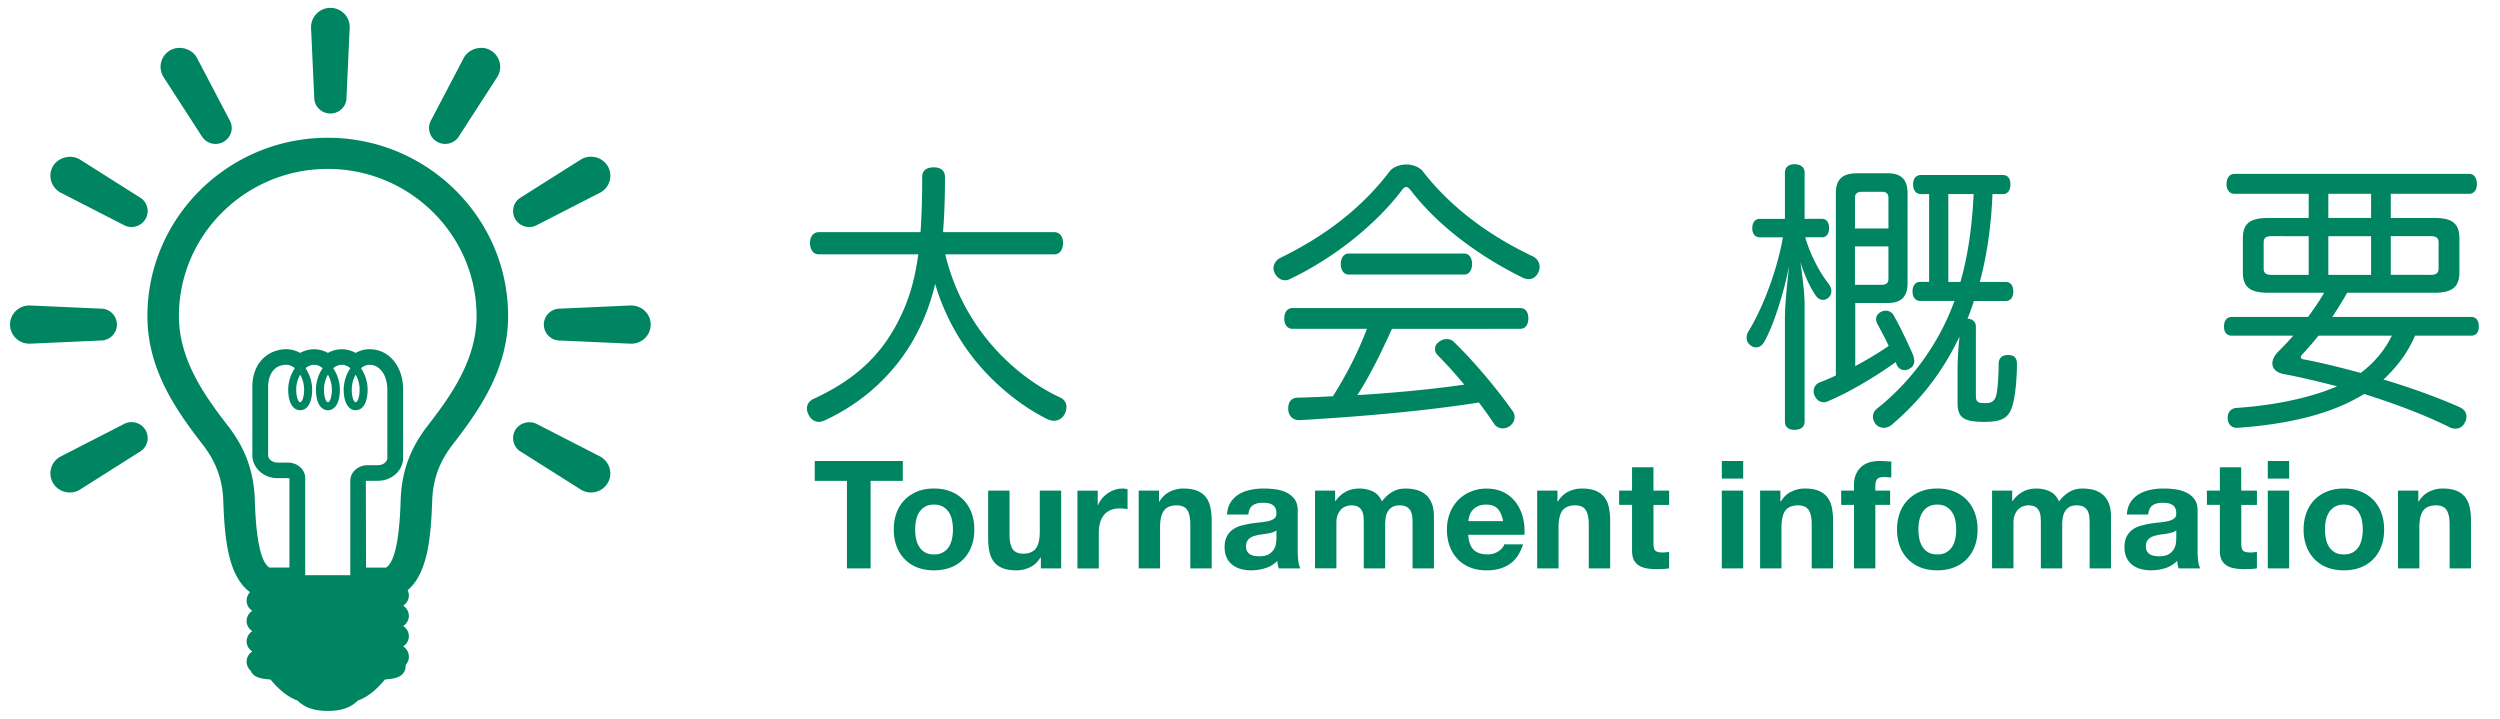
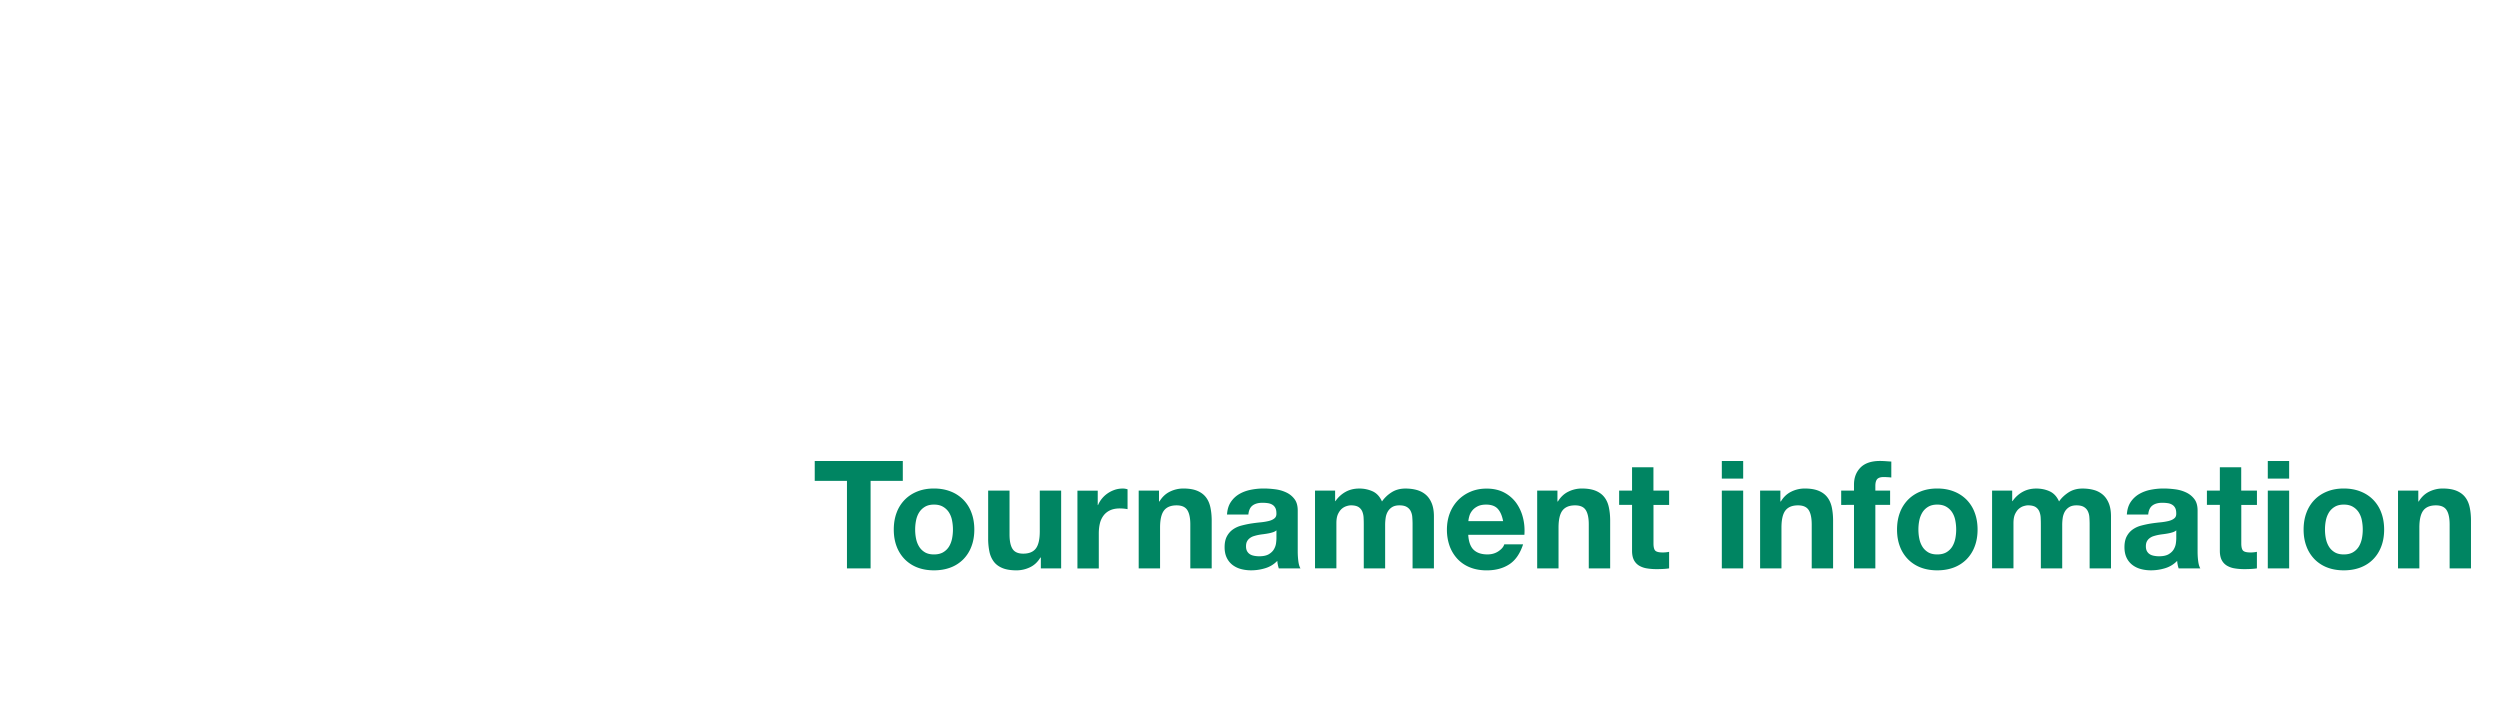
<svg xmlns="http://www.w3.org/2000/svg" width="320" height="92" viewBox="0 0 320 92">
  <g fill="#008562">
    <path d="M104.286 61.547v-2.542h11.273v2.542h-4.123v11.208h-3.025V61.547h-4.125zM114.769 65.619a4.69 4.69 0 0 1 1.041-1.654c.45-.456.989-.811 1.619-1.06.629-.251 1.335-.376 2.119-.376.781 0 1.491.125 2.129.376a4.62 4.62 0 0 1 1.629 1.06 4.641 4.641 0 0 1 1.038 1.654c.245.646.368 1.371.368 2.167s-.123 1.515-.368 2.155a4.652 4.652 0 0 1-1.038 1.646 4.535 4.535 0 0 1-1.629 1.052c-.638.242-1.348.364-2.129.364-.784 0-1.49-.122-2.119-.364a4.556 4.556 0 0 1-1.619-1.052 4.691 4.691 0 0 1-1.041-1.646c-.244-.645-.365-1.359-.365-2.155s.121-1.518.365-2.167zm2.487 3.332c.075.379.209.72.395 1.021.188.303.435.543.743.725.307.18.691.27 1.155.27.463 0 .852-.09 1.164-.27.315-.182.563-.422.754-.725.186-.304.316-.645.395-1.021a5.985 5.985 0 0 0 0-2.34 2.961 2.961 0 0 0-.395-1.021 2.203 2.203 0 0 0-.754-.722c-.312-.187-.701-.28-1.164-.28-.464 0-.85.096-1.155.28-.31.186-.557.426-.743.722s-.318.637-.395 1.021a5.875 5.875 0 0 0-.115 1.175c-.001.4.036.787.115 1.165zM133.228 72.755v-1.388h-.059c-.348.578-.797.996-1.349 1.252a3.987 3.987 0 0 1-1.695.386c-.732 0-1.335-.097-1.803-.289-.469-.19-.839-.464-1.107-.815a3.19 3.19 0 0 1-.569-1.291 8.167 8.167 0 0 1-.162-1.687v-6.124h2.736v5.623c0 .822.128 1.438.385 1.838.257.406.713.607 1.367.607.744 0 1.286-.223 1.618-.663.334-.443.502-1.173.502-2.188v-5.219h2.735v9.956l-2.599.002zM140.51 62.799v1.85h.04c.127-.311.302-.594.519-.854.22-.264.471-.486.753-.675.282-.188.583-.33.905-.437.32-.103.654-.15 1.001-.15.18 0 .379.029.599.096v2.543a5.487 5.487 0 0 0-.983-.093c-.502 0-.928.084-1.271.25a2.182 2.182 0 0 0-.838.686 2.75 2.75 0 0 0-.455 1.01c-.09.39-.134.807-.134 1.252v4.488h-2.735v-9.957h2.6v-.004h-.001v-.005zM148.352 62.799v1.387h.059c.348-.576.797-.996 1.35-1.262a3.883 3.883 0 0 1 1.694-.395c.732 0 1.332.1 1.803.299.468.197.837.474 1.105.826.271.354.46.783.568 1.291.107.508.166 1.068.166 1.686v6.124h-2.737v-5.623c0-.821-.127-1.437-.384-1.84-.258-.403-.714-.606-1.37-.606-.745 0-1.284.225-1.618.664-.334.443-.5 1.174-.5 2.188v5.22h-2.735V62.8l2.599-.001zM157.544 64.262c.28-.423.641-.764 1.077-1.021.438-.257.93-.438 1.475-.548a8.3 8.3 0 0 1 1.646-.164c.502 0 1.011.035 1.523.104.514.069.979.209 1.403.413.427.205.771.491 1.041.856.271.363.401.851.401 1.453v5.182c0 .447.025.88.078 1.29.051.411.144.719.271.925h-2.773a3.972 3.972 0 0 1-.192-.963 3.503 3.503 0 0 1-1.543.941 6.079 6.079 0 0 1-1.81.271c-.474 0-.917-.06-1.329-.174a3.05 3.05 0 0 1-1.079-.539 2.534 2.534 0 0 1-.722-.925c-.174-.371-.261-.814-.261-1.328 0-.562.101-1.03.3-1.396.197-.363.455-.656.771-.875.313-.22.673-.384 1.079-.49.403-.106.812-.194 1.224-.262.413-.062.812-.113 1.215-.152a7.67 7.67 0 0 0 1.061-.172c.311-.078.554-.189.73-.34.18-.146.266-.359.25-.646 0-.296-.049-.531-.146-.704a1.029 1.029 0 0 0-.385-.402c-.16-.096-.35-.16-.561-.191a4.74 4.74 0 0 0-.686-.049c-.539 0-.963.115-1.272.349-.308.229-.486.614-.539 1.153h-2.734c.042-.64.204-1.172.487-1.596zm5.404 3.861a4.434 4.434 0 0 1-.56.145c-.199.039-.408.07-.627.101a8.957 8.957 0 0 0-.654.096 5.802 5.802 0 0 0-.604.153 1.61 1.61 0 0 0-.522.262 1.177 1.177 0 0 0-.357.414c-.09.167-.133.378-.133.635 0 .244.043.449.133.616.091.167.215.299.366.396.154.099.334.162.541.201.205.039.418.061.638.061.538 0 .954-.092 1.252-.271.295-.181.515-.396.653-.646.144-.25.229-.505.261-.763.032-.256.049-.463.049-.614v-1.021a1.373 1.373 0 0 1-.436.235zM170.895 62.799v1.35h.039a3.815 3.815 0 0 1 1.301-1.191c.509-.282 1.091-.424 1.744-.424a4.07 4.07 0 0 1 1.728.361c.521.244.912.676 1.187 1.291a4.235 4.235 0 0 1 1.201-1.151c.51-.334 1.106-.501 1.805-.501.525 0 1.015.062 1.465.188.449.131.834.336 1.154.617s.57.651.752 1.107c.18.455.271 1.005.271 1.646v6.663h-2.733v-5.643c0-.334-.015-.648-.039-.943a1.987 1.987 0 0 0-.213-.771 1.259 1.259 0 0 0-.513-.52c-.224-.129-.526-.193-.913-.193-.386 0-.697.075-.938.225a1.648 1.648 0 0 0-.559.576c-.136.236-.229.51-.271.812a6.185 6.185 0 0 0-.065.914v5.547h-2.735V67.17c0-.295-.006-.587-.021-.876a2.45 2.45 0 0 0-.162-.8 1.263 1.263 0 0 0-.48-.588c-.226-.146-.558-.223-.992-.223a1.87 1.87 0 0 0-.512.09 1.696 1.696 0 0 0-.615.324c-.197.158-.368.395-.512.691-.143.302-.211.693-.211 1.188v5.774h-2.736v-9.956l2.573.005zM188.62 70.367c.412.396 1.002.598 1.772.598.551 0 1.025-.139 1.426-.415.396-.274.643-.565.729-.877h2.41c-.391 1.194-.979 2.048-1.771 2.562-.797.518-1.76.771-2.893.771-.783 0-1.488-.124-2.119-.375a4.43 4.43 0 0 1-1.601-1.07 4.854 4.854 0 0 1-1.013-1.65 6.15 6.15 0 0 1-.354-2.119c0-.744.12-1.438.361-2.079a4.961 4.961 0 0 1 1.041-1.666 4.81 4.81 0 0 1 1.609-1.104c.623-.271 1.312-.403 2.07-.403.85 0 1.588.164 2.217.489a4.488 4.488 0 0 1 1.551 1.315 5.5 5.5 0 0 1 .877 1.892c.183.705.244 1.441.191 2.215h-7.188c.051.875.276 1.518.685 1.916zm3.093-5.239c-.326-.358-.824-.539-1.492-.539-.438 0-.799.074-1.09.222-.289.148-.52.332-.691.551-.174.22-.297.449-.362.691a3.271 3.271 0 0 0-.127.655h4.448c-.129-.692-.358-1.222-.686-1.58zM199.352 62.799v1.387h.062c.351-.576.797-.996 1.353-1.262a3.875 3.875 0 0 1 1.692-.395c.729 0 1.332.1 1.806.299.467.197.836.474 1.104.826.271.354.461.783.566 1.291.108.508.166 1.068.166 1.686v6.124h-2.738v-5.623c0-.821-.127-1.437-.385-1.84-.256-.403-.711-.606-1.369-.606-.744 0-1.281.225-1.617.664-.336.443-.5 1.174-.5 2.188v5.22h-2.733V62.8l2.593-.001zM213.648 62.799v1.829h-2.002v4.931c0 .461.076.771.229.924.152.154.465.231.93.231a3.879 3.879 0 0 0 .841-.081v2.118a6.774 6.774 0 0 1-.771.076c-.282.014-.562.021-.83.021-.422 0-.824-.027-1.202-.089a2.822 2.822 0 0 1-1.003-.337 1.796 1.796 0 0 1-.686-.712c-.166-.308-.252-.713-.252-1.213v-5.874h-1.652v-1.829h1.652v-2.983h2.738v2.983l2.008.005zM220.393 61.259v-2.254h2.734v2.254h-2.734zm2.734 1.54v9.956h-2.734v-9.956h2.734zM227.889 62.799v1.387h.062c.347-.576.795-.996 1.349-1.262a3.893 3.893 0 0 1 1.694-.395c.729 0 1.332.1 1.804.299.471.197.836.474 1.104.826.271.354.461.783.57 1.291.105.508.163 1.068.163 1.686v6.124H231.9v-5.623c0-.821-.129-1.437-.385-1.84-.259-.403-.714-.606-1.369-.606-.744 0-1.283.225-1.619.664-.334.443-.5 1.174-.5 2.188v5.22h-2.734V62.8l2.596-.001zM235.672 64.628v-1.829h1.639v-.771c0-.887.275-1.608.828-2.176.553-.562 1.387-.849 2.504-.849.246 0 .488.011.732.028.245.02.482.035.713.049v2.041a8.473 8.473 0 0 0-1.002-.057c-.371 0-.641.086-.802.259-.157.174-.239.466-.239.877v.597h1.889v1.829h-1.889v8.127h-2.734v-8.127l-1.639.002zM243.186 65.619a4.675 4.675 0 0 1 1.041-1.654c.449-.456.99-.811 1.619-1.06.629-.251 1.336-.376 2.119-.376.782 0 1.492.125 2.129.376a4.648 4.648 0 0 1 1.629 1.06 4.643 4.643 0 0 1 1.039 1.654c.244.646.367 1.371.367 2.167s-.123 1.515-.367 2.155a4.654 4.654 0 0 1-1.039 1.646 4.561 4.561 0 0 1-1.629 1.052c-.637.242-1.347.364-2.129.364-.783 0-1.49-.122-2.119-.364a4.556 4.556 0 0 1-1.619-1.052 4.677 4.677 0 0 1-1.041-1.646c-.244-.644-.365-1.359-.365-2.155s.12-1.518.365-2.167zm2.486 3.332c.078.379.209.72.395 1.021.188.303.438.543.742.725.311.18.691.27 1.156.27.461 0 .852-.09 1.166-.27a2.15 2.15 0 0 0 .752-.725c.186-.304.315-.645.395-1.021a6.063 6.063 0 0 0 0-2.34 2.922 2.922 0 0 0-.395-1.021 2.214 2.214 0 0 0-.752-.722c-.314-.187-.705-.28-1.166-.28-.465 0-.849.096-1.156.28a2.192 2.192 0 0 0-.742.722 3.17 3.17 0 0 0-.395 1.021 5.802 5.802 0 0 0-.115 1.175c0 .4.037.787.115 1.165zM257.561 62.799v1.35h.039a3.81 3.81 0 0 1 1.299-1.191c.511-.282 1.088-.424 1.744-.424.631 0 1.205.119 1.728.361.521.244.914.676 1.187 1.291.297-.437.697-.818 1.203-1.151.51-.334 1.105-.501 1.805-.501.523 0 1.015.062 1.465.188a2.99 2.99 0 0 1 1.154.617c.317.281.569.651.752 1.107.18.455.271 1.005.271 1.646v6.663h-2.735v-5.643c0-.334-.013-.648-.037-.943a1.987 1.987 0 0 0-.213-.771 1.278 1.278 0 0 0-.511-.52c-.226-.129-.53-.193-.918-.193-.383 0-.694.075-.935.225a1.671 1.671 0 0 0-.561.576 2.38 2.38 0 0 0-.271.812 6.469 6.469 0 0 0-.064.914v5.547h-2.734V67.17c0-.295-.006-.587-.021-.876a2.4 2.4 0 0 0-.164-.8 1.257 1.257 0 0 0-.48-.588c-.224-.146-.556-.223-.989-.223-.13 0-.3.027-.515.09-.211.056-.414.166-.613.324s-.367.395-.512.691c-.143.302-.211.693-.211 1.188v5.774h-2.738v-9.956l2.575.005zM272.723 64.262a3.324 3.324 0 0 1 1.08-1.021 4.714 4.714 0 0 1 1.473-.548 8.353 8.353 0 0 1 1.646-.164c.504 0 1.01.035 1.521.104.516.069.98.209 1.406.413.426.205.771.491 1.043.856.271.363.4.851.4 1.453v5.182c0 .447.021.88.077 1.29.052.411.146.719.271.925h-2.773a2.929 2.929 0 0 1-.125-.472 3.623 3.623 0 0 1-.065-.491 3.52 3.52 0 0 1-1.543.941 6.101 6.101 0 0 1-1.812.271c-.475 0-.918-.06-1.328-.174a3.036 3.036 0 0 1-1.078-.539 2.52 2.52 0 0 1-.725-.925c-.172-.371-.26-.814-.26-1.328 0-.562.102-1.03.299-1.396.196-.363.455-.656.771-.875.312-.22.674-.384 1.077-.49.402-.106.812-.194 1.224-.262.412-.062.815-.113 1.216-.152a7.62 7.62 0 0 0 1.061-.172c.31-.078.554-.189.73-.34.184-.146.264-.359.25-.646 0-.296-.05-.531-.146-.704a1.034 1.034 0 0 0-.387-.402 1.462 1.462 0 0 0-.56-.191 4.736 4.736 0 0 0-.685-.049c-.539 0-.965.115-1.272.349-.308.229-.485.614-.538 1.153h-2.734c.042-.64.204-1.172.486-1.596zm5.404 3.861a4.418 4.418 0 0 1-.559.145c-.198.039-.409.07-.629.101a9.01 9.01 0 0 0-.653.096 6 6 0 0 0-.604.153 1.605 1.605 0 0 0-.521.262 1.164 1.164 0 0 0-.356.414c-.09.167-.133.378-.133.635 0 .244.043.449.133.616s.213.299.367.396c.153.099.334.162.539.201.207.039.418.061.637.061.539 0 .957-.092 1.254-.271.295-.181.515-.396.654-.646.141-.25.227-.505.258-.763a5.07 5.07 0 0 0 .049-.614v-1.021a1.351 1.351 0 0 1-.436.235zM288.889 62.799v1.829h-2.004v4.931c0 .461.078.771.229.924.153.154.465.231.929.231a3.857 3.857 0 0 0 .841-.081v2.118a6.751 6.751 0 0 1-.771.076c-.284.014-.562.021-.83.021-.423 0-.825-.027-1.204-.089a2.8 2.8 0 0 1-1-.337 1.781 1.781 0 0 1-.688-.712c-.166-.308-.25-.713-.25-1.213v-5.874h-1.656v-1.829h1.656v-2.983h2.735v2.983l2.013.005zM290.277 61.259v-2.254h2.734v2.254h-2.734zm2.735 1.54v9.956h-2.734v-9.956h2.734zM295.229 65.619a4.671 4.671 0 0 1 1.039-1.654c.449-.456.99-.811 1.619-1.06.629-.251 1.336-.376 2.119-.376.782 0 1.493.125 2.129.376.637.249 1.18.604 1.629 1.06a4.643 4.643 0 0 1 1.039 1.654c.244.646.367 1.371.367 2.167s-.123 1.515-.367 2.155c-.242.644-.59 1.188-1.039 1.646s-.992.808-1.629 1.052c-.636.242-1.347.364-2.129.364-.783 0-1.49-.122-2.119-.364a4.556 4.556 0 0 1-1.619-1.052 4.673 4.673 0 0 1-1.039-1.646c-.246-.645-.367-1.359-.367-2.155s.12-1.518.367-2.167zm2.484 3.332c.078.379.209.72.395 1.021.188.303.437.543.744.725.31.18.691.27 1.154.27s.852-.09 1.166-.27a2.15 2.15 0 0 0 .752-.725c.186-.304.314-.645.395-1.021a6.064 6.064 0 0 0 0-2.34 2.922 2.922 0 0 0-.395-1.021 2.214 2.214 0 0 0-.752-.722c-.314-.187-.703-.28-1.166-.28s-.849.096-1.154.28a2.19 2.19 0 0 0-.744.722 3.124 3.124 0 0 0-.395 1.021c-.08.384-.115.773-.115 1.175 0 .4.037.787.115 1.165zM309.543 62.799v1.387h.059c.349-.576.798-.996 1.351-1.262a3.897 3.897 0 0 1 1.692-.395c.734 0 1.334.1 1.806.299.467.197.838.474 1.104.826.271.354.461.783.567 1.291.108.508.164 1.068.164 1.686v6.124h-2.733v-5.623c0-.821-.129-1.437-.39-1.84-.256-.403-.711-.606-1.364-.606-.748 0-1.287.225-1.619.664-.334.443-.502 1.174-.502 2.188v5.22h-2.733V62.8l2.598-.001z" />
  </g>
  <g fill="#008562">
-     <path d="M41.951 17.634c-12.729 0-23.084 10.239-23.084 22.825 0 6.757 3.613 11.979 7.001 16.342 1.198 1.547 2.589 3.77 2.711 7.264.169 4.783.577 9.604 3.396 11.713v.052a1.572 1.572 0 0 0-.408 1.112c.023.519.305.969.729 1.238a1.567 1.567 0 0 0-.729 1.365c.023.518.305.969.73 1.239a1.575 1.575 0 0 0-.73 1.368c.023.514.306.964.729 1.236a1.563 1.563 0 0 0-.729 1.362c.021.438.214.826.524 1.104.37.931 1.562 1.037 2.316 1.105l.218.021c.01.014.021.022.03.037.583.68 1.77 2.059 3.416 2.646.719.674 1.718 1.336 3.879 1.336 2.158 0 3.158-.662 3.879-1.336 1.645-.591 2.83-1.967 3.412-2.646l.036-.041c.073-.008.146-.016.217-.021.87-.08 2.327-.214 2.427-1.626.002-.04.004-.113.006-.227.271-.295.425-.688.407-1.096a1.563 1.563 0 0 0-.728-1.264c.462-.301.75-.803.728-1.346a1.553 1.553 0 0 0-.728-1.262c.462-.299.749-.803.728-1.353a1.557 1.557 0 0 0-.728-1.256c.463-.3.749-.8.728-1.354a1.554 1.554 0 0 0-.154-.621c2.594-2.199 2.981-6.873 3.143-11.513.122-3.495 1.515-5.716 2.713-7.261 3.389-4.368 7.002-9.596 7.002-16.342-.001-12.561-10.357-22.8-23.087-22.8zm-3.53 34.871c.946 0 1.535-1.008 1.535-2.631 0-.953-.312-1.958-.854-2.746.332-.272.71-.435 1.098-.435.387 0 .765.16 1.096.435a4.966 4.966 0 0 0-.854 2.746c0 1.623.585 2.631 1.532 2.631.946 0 1.531-1.008 1.531-2.631 0-.952-.312-1.958-.854-2.746.332-.272.709-.435 1.099-.435.388 0 .766.16 1.096.435a4.99 4.99 0 0 0-.853 2.746c0 1.623.586 2.631 1.533 2.631.943 0 1.53-1.008 1.53-2.631 0-.952-.312-1.958-.853-2.746.332-.272.707-.435 1.097-.435 1.318 0 2.279 1.338 2.279 3.181v8.715c0 .527-.534.955-1.194.955H47.06c-1.228 0-2.222.888-2.222 1.974v12.108h-5.772V61.184c0-1.089-.997-1.975-2.223-1.975h-1.329c-.657 0-1.192-.429-1.192-.956v-8.714c0-1.756.892-2.846 2.325-2.846.389 0 .766.16 1.096.435a4.987 4.987 0 0 0-.853 2.746c0 1.623.587 2.631 1.531 2.631zm-.505-2.631a3.9 3.9 0 0 1 .509-1.921c.31.547.501 1.22.501 1.921 0 .951-.266 1.612-.505 1.612-.238 0-.505-.661-.505-1.612zm3.553 0c0-.701.191-1.374.506-1.919.312.545.504 1.218.504 1.919 0 .951-.265 1.612-.504 1.612-.24 0-.506-.661-.506-1.612zm3.555 0c0-.701.191-1.374.504-1.919.311.545.501 1.218.501 1.919 0 .951-.263 1.612-.501 1.612-.241 0-.504-.661-.504-1.612zm9.81 4.497c-1.564 2.015-3.382 4.921-3.545 9.554-.072 2.13-.268 7.749-1.875 8.726h-2.561l-.023-11.042c.019-.021.103-.069.229-.069h1.327c1.771 0 3.213-1.324 3.213-2.951v-8.715c0-2.999-1.81-5.175-4.298-5.175-.62 0-1.225.162-1.776.474a3.61 3.61 0 0 0-3.551 0 3.612 3.612 0 0 0-3.551 0 3.611 3.611 0 0 0-1.777-.474c-2.092 0-4.345 1.514-4.345 4.84v8.714c0 1.627 1.439 2.951 3.212 2.951h1.329c.118 0 .2.043.206-.009v11.453h-2.562c-1.604-.978-1.799-6.599-1.873-8.729-.162-4.63-1.979-7.537-3.543-9.552-2.983-3.849-6.168-8.411-6.168-13.913 0-10.385 8.546-18.834 19.049-18.834C52.453 21.625 61 30.074 61 40.459c0 5.507-3.184 10.068-6.166 13.912zM42.289 1.007A2.476 2.476 0 0 0 39.812 3.5l.41 8.99c0 1.125.927 2.04 2.065 2.04s2.062-.915 2.062-1.996l.414-9.078c.001-1.351-1.108-2.449-2.474-2.449zM25.171 7.336c-.652-1.124-2.233-1.55-3.383-.897a2.436 2.436 0 0 0-1.153 1.488c-.171.631-.082 1.291.271 1.896l4.902 7.583a2.074 2.074 0 0 0 3.78-.491 1.986 1.986 0 0 0-.185-1.512l-4.232-8.067zM17.909 25.273l-7.744-4.895c-1.144-.653-2.723-.229-3.385.897-.681 1.171-.272 2.672.947 3.365l8.077 4.143a2.075 2.075 0 0 0 2.819-.748c.275-.472.35-1.021.208-1.549a1.995 1.995 0 0 0-.922-1.213zM76.85 58.447l-8.08-4.143c-.951-.547-2.272-.193-2.823.75-.562.977-.224 2.226.722 2.762l7.744 4.895c.376.214.805.327 1.235.327a2.48 2.48 0 0 0 2.144-1.224c.683-1.166.281-2.666-.942-3.367zM14.965 41.546c0-1.125-.925-2.04-2.018-2.04h-.002l-9.182-.409c-1.366 0-2.478 1.1-2.478 2.449 0 1.351 1.11 2.448 2.478 2.448h.022l9.113-.408c1.142 0 2.067-.915 2.067-2.04zM80.768 39.098h-.002l-9.092.407c-1.139 0-2.062.916-2.062 2.041s.924 2.039 2.017 2.039h.002l9.137.408.045.001c1.365 0 2.476-1.098 2.476-2.448-.003-1.35-1.112-2.448-2.521-2.448zM16.837 54.032c-.359 0-.717.095-.991.253l-8.157 4.184a2.438 2.438 0 0 0-.905 3.346 2.493 2.493 0 0 0 3.421.874l7.669-4.852a2.032 2.032 0 0 0 .753-2.79 2.087 2.087 0 0 0-1.79-1.015zM67.739 29.059c.362 0 .722-.096.991-.254l8.16-4.183a2.442 2.442 0 0 0 .905-3.348 2.51 2.51 0 0 0-3.422-.871l-7.667 4.846a2.034 2.034 0 0 0-.757 2.79 2.08 2.08 0 0 0 1.79 1.02zM62.787 6.438c-1.143-.653-2.713-.249-3.404.936l-4.188 7.986a2.008 2.008 0 0 0-.208 1.548c.144.526.484.968.965 1.242.313.178.669.271 1.029.271.734 0 1.419-.39 1.764-.98l4.95-7.658a2.439 2.439 0 0 0-.908-3.345z" />
-   </g>
+     </g>
  <g fill="#008562">
-     <path d="M120.995 32.559a27.562 27.562 0 0 0 5.615 11.212c2.664 3.204 5.939 5.643 9.07 7.099.576.255.828.729.828 1.237 0 .326-.107.689-.287.979a1.475 1.475 0 0 1-1.297.767 1.97 1.97 0 0 1-.898-.221c-3.457-1.71-7.02-4.656-9.576-7.972a28.37 28.37 0 0 1-4.75-9.319c-.575 2.439-1.403 4.624-2.557 6.734-2.555 4.73-6.73 8.521-11.59 10.736-.252.108-.504.185-.722.185-.504 0-1.008-.255-1.331-.91a1.671 1.671 0 0 1-.216-.801c0-.513.287-.946.791-1.201 5.004-2.293 8.388-5.242 10.691-9.574 1.475-2.729 2.303-5.46 2.771-8.954h-12.741c-.722 0-1.117-.653-1.117-1.457 0-.764.396-1.382 1.117-1.382h13.028c.146-2.039.218-4.369.218-7.062 0-.874.61-1.237 1.475-1.237.9 0 1.441.438 1.441 1.237 0 2.548-.072 4.878-.253 7.062h14.255c.719 0 1.114.618 1.114 1.382 0 .804-.396 1.457-1.114 1.457l-13.965.003zM180.008 21.055c.791 0 1.619.292 2.088.838 3.67 4.771 8.711 8.372 14.108 10.922.575.291.862.801.862 1.346 0 .22-.034.438-.145.656-.252.582-.688.909-1.227.909-.286 0-.609-.072-.938-.255-5.615-2.803-10.765-6.625-14.291-11.248-.18-.182-.324-.292-.467-.292-.146 0-.289.11-.436.255-3.203 4.296-8.564 8.737-14.469 11.54a1.272 1.272 0 0 1-.613.146c-.504 0-.971-.291-1.295-.874-.105-.219-.182-.438-.182-.655 0-.546.357-1.092.898-1.347 5.613-2.73 10.4-6.333 14.003-11.104.483-.545 1.276-.837 2.104-.837zm-1.836 21.041c-1.332 2.911-2.701 5.787-4.429 8.481 4.569-.29 9.144-.691 13.679-1.347a58.613 58.613 0 0 0-3.42-3.789 1.118 1.118 0 0 1-.324-.765c0-.363.182-.691.504-.91.324-.255.647-.363.973-.363.359 0 .724.108.977.399 2.594 2.514 5.543 6.042 7.482 8.812.184.218.255.509.255.764 0 .438-.22.838-.576 1.129a1.592 1.592 0 0 1-.938.328c-.432 0-.828-.185-1.08-.546a52.304 52.304 0 0 0-1.979-2.77c-7.128 1.129-15.369 1.818-22.966 2.26h-.071c-.72 0-1.33-.512-1.367-1.387v-.106c0-.837.396-1.351 1.151-1.384 1.513-.036 3.06-.107 4.569-.184 1.729-2.729 3.205-5.604 4.354-8.629h-9.535c-.647 0-1.047-.546-1.047-1.311 0-.801.396-1.348 1.047-1.348h29.154c.686 0 1.043.547 1.043 1.312 0 .801-.357 1.347-1.043 1.347l-16.413.007zm9.25-9.647c.646 0 1.008.619 1.008 1.347 0 .729-.359 1.348-1.008 1.348h-14.793c-.648 0-1.011-.618-1.011-1.348 0-.728.36-1.347 1.011-1.347h14.793zM233.223 28.009c.576 0 .899.473.899 1.201 0 .691-.323 1.164-.899 1.164h-2.158c.687 2.33 1.871 4.515 2.986 5.935.217.29.36.618.36.946s-.108.618-.36.837c-.215.183-.433.291-.685.291-.358 0-.722-.182-.974-.583-.756-1.092-1.477-2.729-1.942-4.259.252 1.747.541 3.969.541 5.57v14.852c0 .691-.505 1.057-1.298 1.057-.756 0-1.223-.361-1.223-1.057v-13.36c0-1.49.252-4.004.537-6.552-.791 3.933-2.088 7.754-3.168 9.684-.285.51-.686.729-1.043.729-.252 0-.504-.073-.722-.255a1.168 1.168 0 0 1-.505-.983c0-.29.07-.582.252-.836 1.873-3.059 3.673-7.899 4.395-12.014h-2.951c-.611 0-.973-.437-.973-1.164 0-.729.355-1.201.973-1.201h3.205v-5.935c0-.654.467-1.057 1.223-1.057.793 0 1.298.401 1.298 1.057v5.935l2.232-.002zm4.248 18.855c1.479-.801 2.916-1.639 4.283-2.584-.468-1.021-1.009-2.003-1.439-2.804-.104-.183-.18-.399-.18-.583 0-.399.215-.764.647-.982.215-.108.433-.146.61-.146.396 0 .756.219.971.546.975 1.747 1.908 3.749 2.484 5.061.104.291.18.582.18.837 0 .4-.18.766-.609.982a1.108 1.108 0 0 1-.648.183c-.432 0-.828-.255-1.008-.728-.035-.109-.072-.187-.107-.293-2.661 1.894-5.864 3.822-8.711 5.023-.18.073-.321.11-.504.11-.469 0-.897-.256-1.149-.805a1.2 1.2 0 0 1-.146-.58c0-.513.289-.981.793-1.164a25.442 25.442 0 0 0 2.051-.875V24.731c0-1.783.865-2.549 2.701-2.549h3.959c1.729 0 2.521.838 2.521 2.549v11.504c0 1.711-.79 2.548-2.521 2.548h-4.176v8.081h-.002zm4.248-17.619v-3.931c0-.583-.324-.766-.9-.766h-2.444c-.575 0-.938.183-.938.766v3.931h4.282zm-.937 7.208c.573 0 .937-.146.937-.765v-4.15h-4.283v4.915h3.346zm14.254-11.612c-.146 3.786-.647 7.608-1.62 11.248h3.312c.646 0 .973.476.973 1.239 0 .689-.323 1.2-.973 1.2h-4.068c-.252.765-.504 1.528-.825 2.257.646.037 1.077.399 1.077 1.02v8.737c0 .909.184 1.056 1.261 1.056.793 0 1.188-.291 1.369-1.094.181-.8.286-2.766.286-3.895 0-.875.541-1.167 1.188-1.167.793 0 1.152.327 1.152 1.167 0 1.894-.216 4.041-.539 5.205-.47 1.675-1.332 2.185-3.638 2.185-2.771 0-3.421-.619-3.421-2.438v-4.224c0-1.456.109-2.912.253-4.26-2.375 4.95-5.291 8.409-8.712 11.321-.286.219-.609.36-.971.36-.396 0-.793-.146-1.08-.51a1.542 1.542 0 0 1-.324-.91c0-.397.182-.765.541-1.056 3.923-3.096 7.091-7.281 9.07-11.721a37.22 37.22 0 0 0 .826-2.039h-4.395c-.609 0-.973-.511-.973-1.2 0-.766.359-1.239.973-1.239h1.15V24.841h-1.043c-.646 0-1.008-.51-1.008-1.235 0-.729.357-1.202 1.008-1.202h10.477c.646 0 .973.438.973 1.202 0 .727-.322 1.235-.973 1.235h-1.326zm-5.651 0v11.248h1.549c1.043-3.64 1.512-7.462 1.691-11.248h-3.24zM300.441 37.473a57.417 57.417 0 0 1-1.907 3.096h17.781c.61 0 .973.437.973 1.236 0 .729-.358 1.164-.973 1.164h-7.199c-.897 2.148-2.34 4.041-4.03 5.606 3.385 1.02 6.768 2.222 9.719 3.53.647.291.899.729.899 1.201 0 .291-.071.545-.217.803a1.31 1.31 0 0 1-1.188.764 1.89 1.89 0 0 1-.756-.184c-3.275-1.64-7.128-3.061-10.941-4.26-.182.108-.358.221-.541.325-3.852 2.226-8.998 3.532-15.621 4.005h-.145c-.722 0-1.115-.51-1.152-1.199v-.107c0-.691.435-1.201 1.115-1.237 4.896-.327 9.539-1.311 12.887-2.767-2.375-.619-4.68-1.165-6.803-1.566-1.009-.182-1.479-.727-1.479-1.382 0-.475.252-.984.757-1.494.647-.654 1.298-1.309 1.907-2.038h-7.846c-.647 0-1.01-.437-1.01-1.164 0-.765.355-1.236 1.01-1.236h9.754c.721-1.021 1.438-2.003 2.051-3.096h-7.162c-2.27 0-3.238-.691-3.238-2.621V30.52c0-1.966.973-2.619 3.238-2.619h5.186v-3.096h-9.504c-.646 0-1.009-.509-1.009-1.237 0-.766.36-1.311 1.009-1.311h30.057c.613 0 .976.51.976 1.311 0 .729-.358 1.237-.976 1.237H306.02V27.9h5.58c2.231 0 3.203.653 3.203 2.619v4.332c0 1.93-.972 2.621-3.203 2.621l-11.159.001zm-9.683-7.244c-.648 0-1.008.182-1.008.801v3.35c0 .618.357.8 1.008.8h4.752v-4.95l-4.752-.001zm6.012 12.74a43.66 43.66 0 0 1-2.053 2.366c-.145.146-.215.293-.215.401 0 .107.105.218.323.255 2.157.399 4.681 1.019 7.343 1.747 1.691-1.274 3.061-2.876 3.995-4.771l-9.393.002zm6.73-15.07v-3.096h-5.473v3.096h5.473zm0 7.28V30.23h-5.473v4.949h5.473zm7.596 0c.687 0 1.043-.182 1.043-.8v-3.35c0-.619-.356-.802-1.043-.802h-5.076v4.95l5.076.002z" />
-   </g>
+     </g>
</svg>